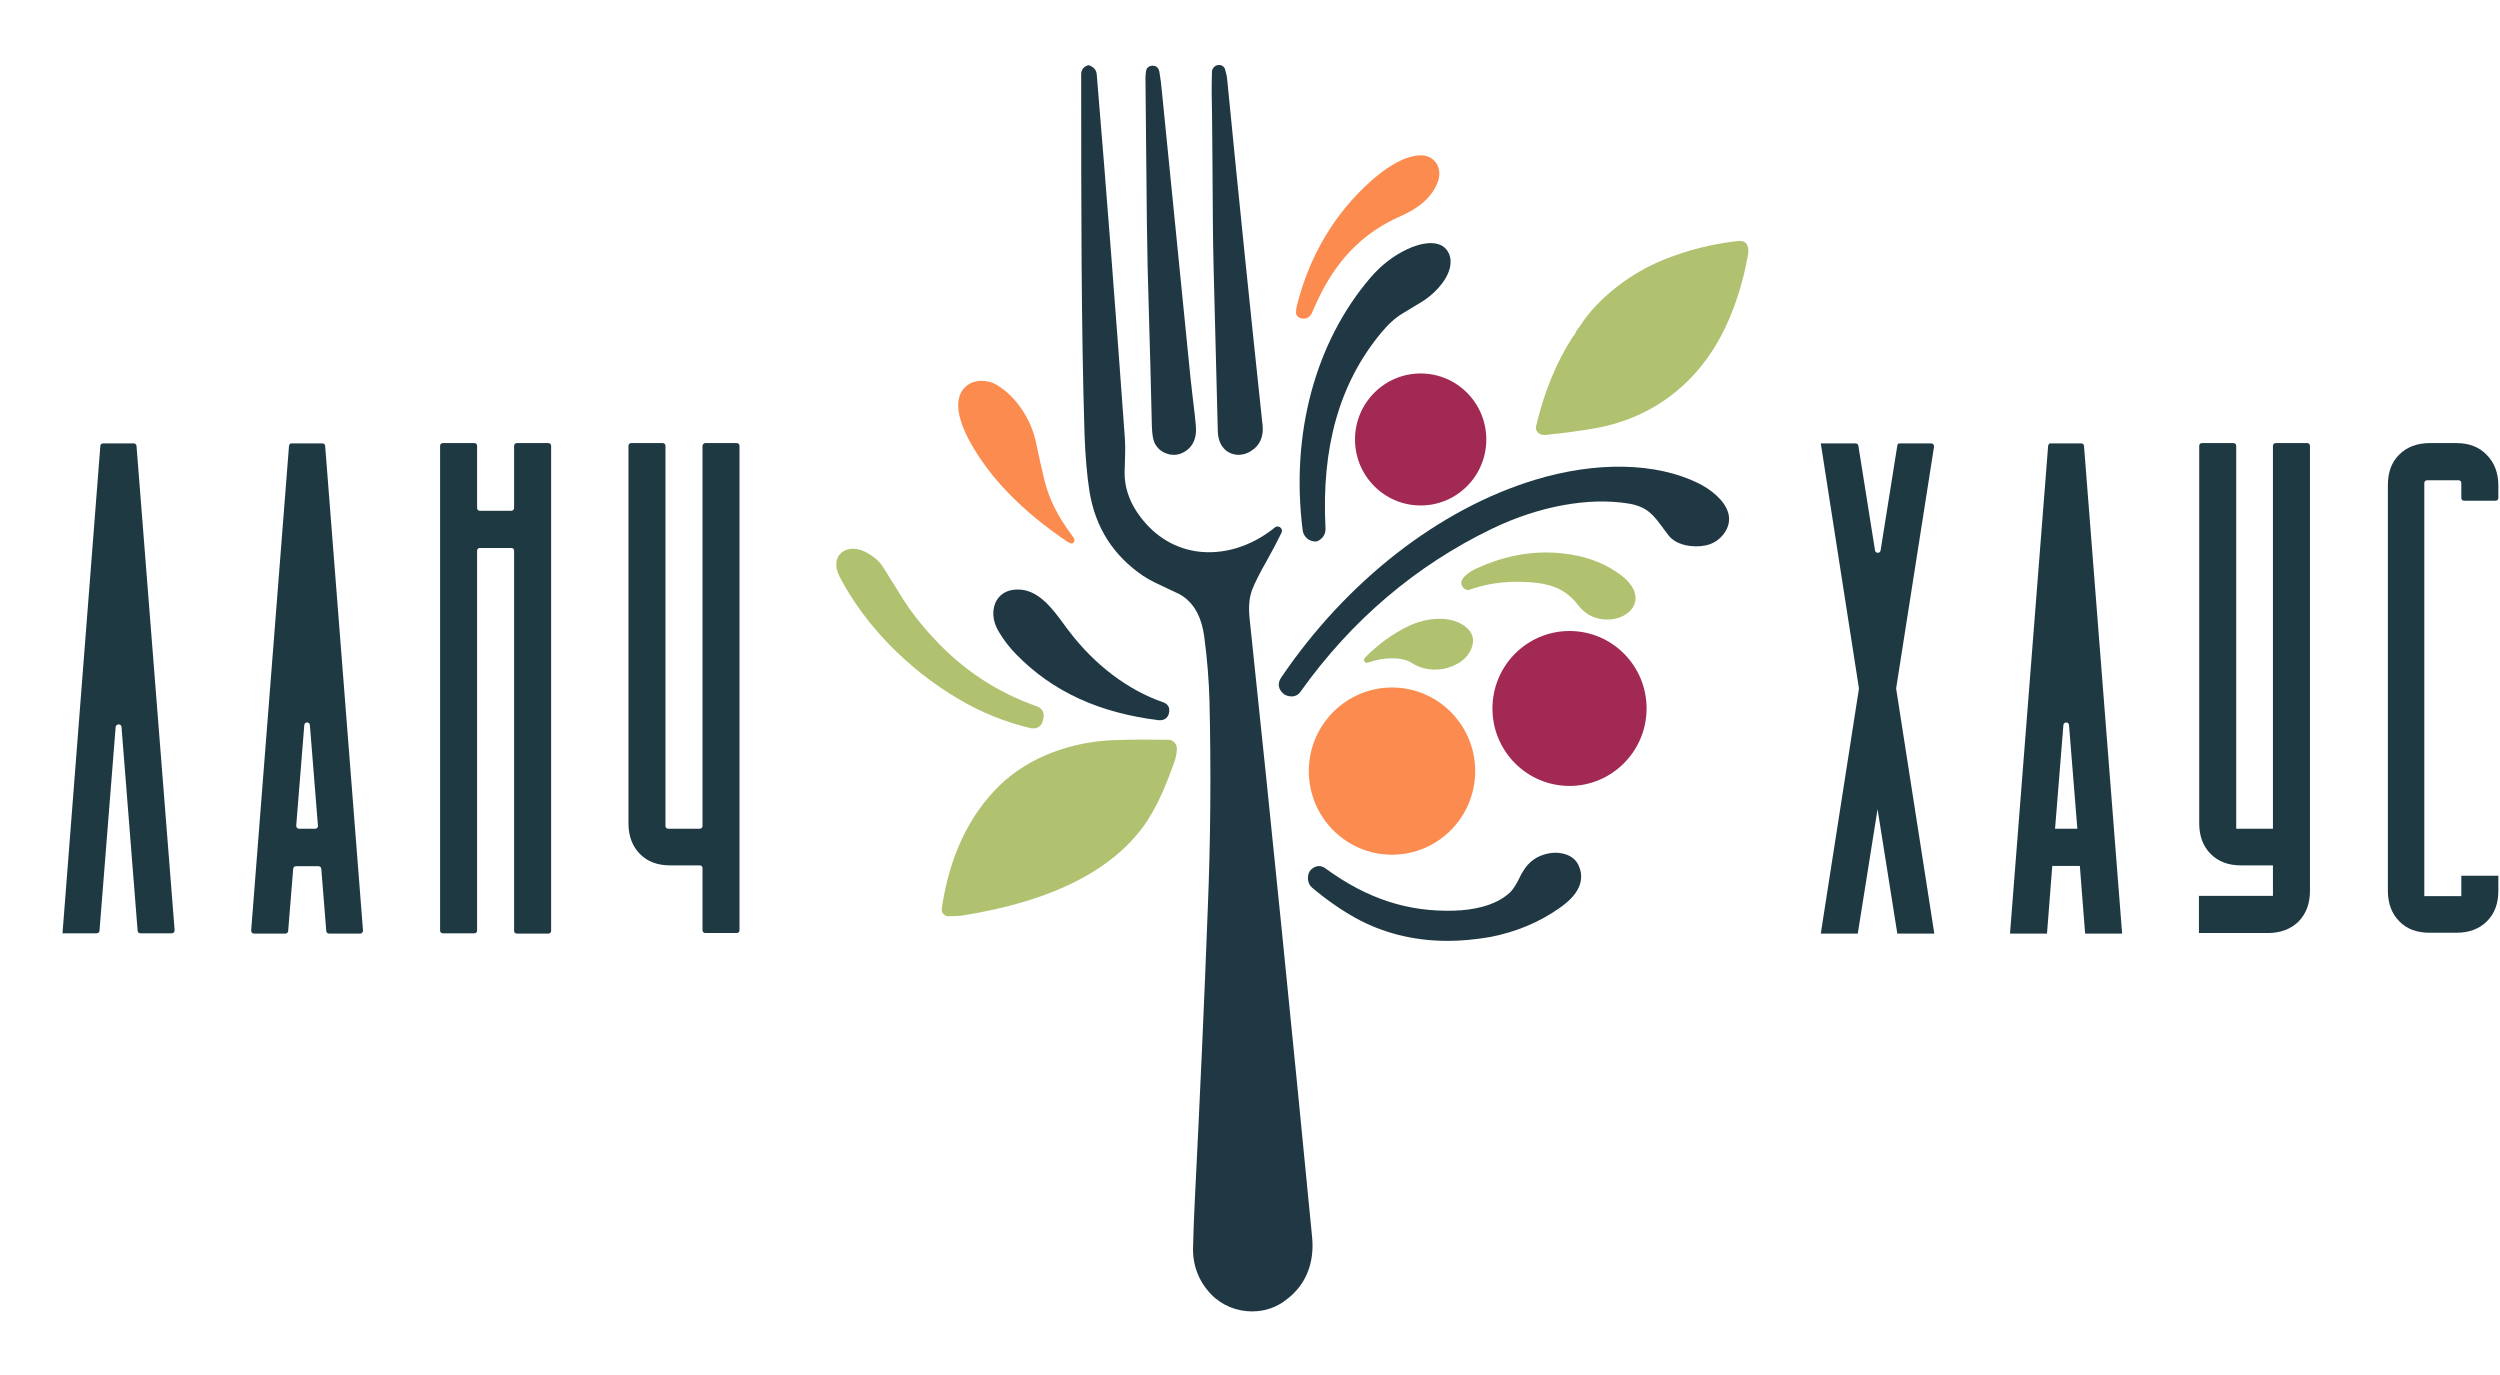
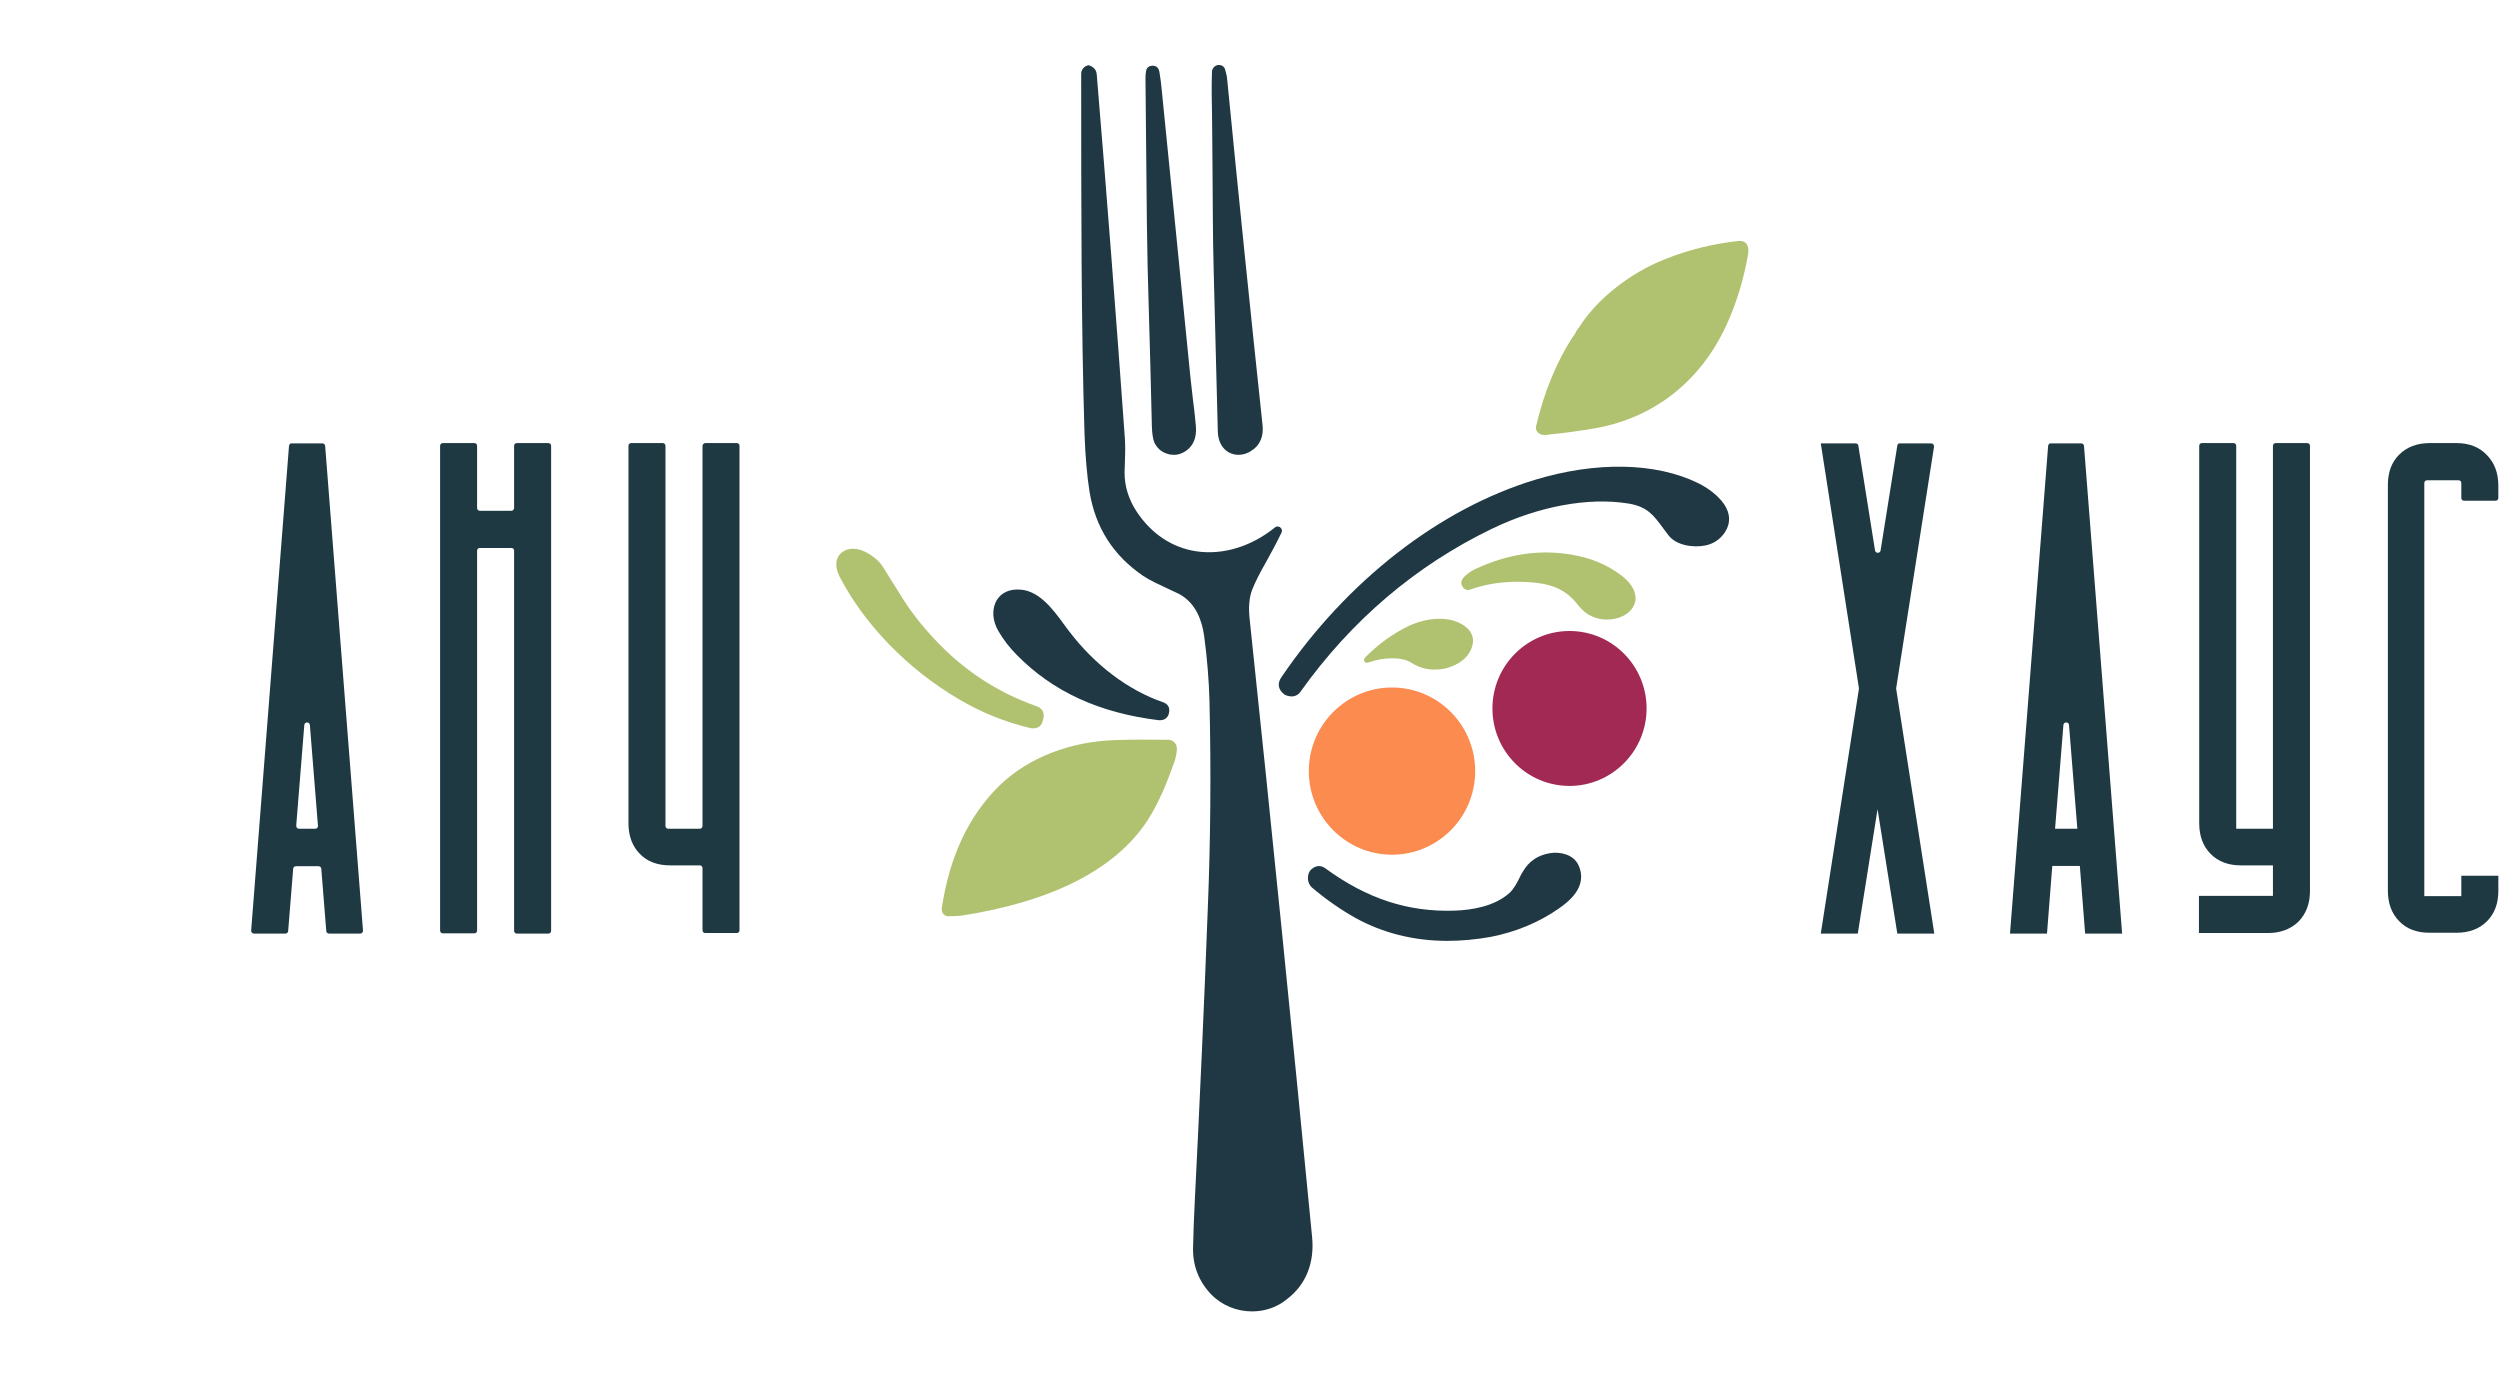
<svg xmlns="http://www.w3.org/2000/svg" width="80" height="44" viewBox="0 0 80 44" fill="none">
  <g clip-path="url(#clip0_1653_9307)">
    <path d="M40.065 41.965C39.584 41.965 39.103 41.777 38.756 41.419C38.364 41.007 38.168 40.506 38.177 39.942C38.186 39.513 38.204 39.02 38.231 38.474C38.4 35.101 38.542 31.942 38.649 29.079C38.738 26.886 38.756 24.649 38.703 22.421C38.685 21.777 38.632 21.087 38.533 20.354C38.471 19.897 38.284 19.298 37.723 19.003C37.59 18.94 37.456 18.877 37.323 18.815C37.073 18.698 36.815 18.582 36.584 18.43C35.631 17.785 35.052 16.882 34.865 15.736C34.785 15.235 34.731 14.609 34.705 13.902C34.598 10.412 34.598 6.68 34.598 2.358C34.598 2.251 34.669 2.143 34.785 2.099C34.812 2.09 34.847 2.081 34.874 2.099C35.008 2.152 35.088 2.251 35.096 2.385C35.408 6.135 35.711 10.054 35.996 14.027C36.014 14.305 36.005 14.573 35.996 14.832C35.996 14.922 35.987 15.011 35.987 15.092C35.978 15.539 36.112 15.978 36.379 16.381C36.851 17.087 37.51 17.526 38.284 17.642C39.13 17.768 40.047 17.49 40.804 16.873C40.84 16.846 40.911 16.828 40.973 16.882C41.027 16.927 41.036 16.989 41.009 17.043C40.849 17.374 40.67 17.705 40.501 18.009C40.305 18.349 40.163 18.636 40.074 18.859C39.976 19.11 39.949 19.414 39.985 19.772C40.706 26.591 41.374 33.258 41.988 39.593C42.068 40.416 41.783 41.114 41.196 41.562C40.866 41.839 40.466 41.965 40.065 41.965Z" fill="#203843" />
-     <path d="M41.721 10.197C41.677 10.197 41.623 10.188 41.579 10.162C41.508 10.135 41.472 10.072 41.472 10C41.472 9.929 41.481 9.857 41.499 9.786C41.899 8.193 42.692 6.851 43.858 5.804C44.268 5.437 44.882 4.989 45.443 4.971C45.657 4.962 45.835 5.052 45.951 5.204C46.066 5.365 46.093 5.598 46.013 5.812C45.782 6.43 45.238 6.734 44.749 6.949C43.76 7.396 42.986 8.112 42.425 9.106C42.273 9.365 42.131 9.669 41.988 10C41.926 10.135 41.837 10.197 41.721 10.197Z" fill="#FB8B4F" />
    <path d="M49.468 13.919C49.423 13.919 49.388 13.919 49.343 13.911C49.334 13.911 49.325 13.911 49.316 13.902C49.263 13.884 49.21 13.848 49.183 13.803C49.156 13.758 49.138 13.696 49.156 13.633C49.414 12.532 49.815 11.575 50.323 10.787C50.34 10.761 50.367 10.734 50.385 10.707C50.394 10.698 50.403 10.68 50.412 10.662C50.429 10.608 50.465 10.555 50.501 10.51C50.528 10.483 50.554 10.447 50.572 10.412C51.124 9.562 52.148 8.747 53.243 8.309C54.009 7.996 54.819 7.799 55.647 7.709C55.763 7.7 55.834 7.745 55.87 7.781C55.968 7.888 55.95 8.058 55.941 8.13C55.79 8.98 55.549 9.758 55.229 10.438C54.401 12.219 52.914 13.374 51.044 13.705C50.563 13.785 50.073 13.857 49.593 13.902C49.548 13.911 49.504 13.919 49.468 13.919Z" fill="#B0C26F" />
-     <path d="M42.086 17.329C42.077 17.329 42.077 17.329 42.086 17.329C41.873 17.32 41.712 17.168 41.686 16.971C41.294 13.893 42.086 10.948 43.858 8.881C44.197 8.488 44.588 8.183 45.025 7.978C45.47 7.763 46.084 7.646 46.325 8.04C46.422 8.192 46.44 8.371 46.396 8.568C46.289 9.034 45.817 9.463 45.523 9.642C45.292 9.785 45.078 9.91 44.873 10.036C44.651 10.17 44.419 10.376 44.179 10.671C42.861 12.273 42.282 14.313 42.416 16.899C42.425 17.078 42.344 17.212 42.193 17.302C42.157 17.32 42.122 17.329 42.086 17.329Z" fill="#203843" />
-     <path d="M45.461 16.175C46.621 16.175 47.562 15.229 47.562 14.063C47.562 12.897 46.621 11.951 45.461 11.951C44.3 11.951 43.36 12.897 43.36 14.063C43.36 15.229 44.3 16.175 45.461 16.175Z" fill="#A22953" />
-     <path d="M34.295 17.392C34.251 17.392 34.197 17.356 34.162 17.338C32.71 16.363 31.651 15.271 31.018 14.099C30.787 13.669 30.547 13.069 30.725 12.622C30.805 12.434 30.947 12.3 31.143 12.228C31.392 12.148 31.695 12.184 31.927 12.336C32.523 12.703 33.004 13.427 33.156 14.179C33.236 14.564 33.325 14.967 33.423 15.369C33.574 15.978 33.841 16.515 34.322 17.159C34.358 17.204 34.42 17.293 34.358 17.356C34.34 17.383 34.313 17.392 34.295 17.392Z" fill="#FB8B4F" />
    <path d="M41.33 22.286C41.285 22.286 41.231 22.277 41.178 22.259C41.151 22.251 41.116 22.233 41.089 22.215C40.902 22.063 40.867 21.875 41 21.678C43.093 18.591 46.057 16.282 49.13 15.351C51.08 14.761 52.985 14.796 54.338 15.459C54.739 15.655 55.202 16.013 55.309 16.434C55.362 16.649 55.318 16.855 55.184 17.052C55.033 17.266 54.828 17.401 54.579 17.454C54.178 17.535 53.635 17.454 53.386 17.123C53.332 17.052 53.279 16.98 53.225 16.908C52.914 16.488 52.718 16.21 52.103 16.112C50.821 15.906 49.236 16.201 47.749 16.917C45.301 18.098 43.244 19.852 41.623 22.125C41.552 22.233 41.445 22.286 41.33 22.286Z" fill="#203843" />
    <path d="M33.075 23.307C33.04 23.307 33.004 23.307 32.968 23.298C32.149 23.101 31.375 22.788 30.671 22.367C29.042 21.41 27.653 19.978 26.86 18.439C26.718 18.152 26.727 17.884 26.896 17.714C27.074 17.535 27.377 17.508 27.671 17.651C27.938 17.786 28.142 17.956 28.267 18.161C28.481 18.502 28.695 18.841 28.899 19.173C29.14 19.557 29.469 19.987 29.888 20.434C30.814 21.437 31.918 22.161 33.173 22.6C33.351 22.663 33.431 22.806 33.387 22.994L33.369 23.065C33.334 23.217 33.227 23.307 33.075 23.307Z" fill="#B0C26F" />
    <path d="M51.418 19.826C51.115 19.826 50.768 19.709 50.519 19.387C50.18 18.94 49.779 18.725 49.192 18.653C48.408 18.564 47.687 18.635 47.037 18.868C46.975 18.895 46.904 18.877 46.85 18.832C46.779 18.77 46.761 18.698 46.761 18.653C46.761 18.555 46.841 18.448 47.001 18.331C47.064 18.286 47.126 18.251 47.197 18.215C48.23 17.732 49.227 17.579 50.242 17.741C50.884 17.839 51.436 18.072 51.881 18.412C52.344 18.77 52.362 19.092 52.326 19.253C52.273 19.512 52.023 19.727 51.685 19.799C51.596 19.817 51.507 19.826 51.418 19.826Z" fill="#B0C26F" />
    <path d="M37.127 23.047C37.109 23.047 37.1 23.047 37.082 23.047C35.177 22.814 33.69 22.134 32.532 20.953C32.292 20.711 32.105 20.461 31.953 20.201C31.749 19.861 31.731 19.477 31.9 19.199C32.051 18.957 32.318 18.841 32.657 18.868C33.262 18.913 33.699 19.503 34.046 19.978C34.099 20.049 34.153 20.13 34.206 20.192C35.025 21.275 36.103 22.09 37.225 22.474C37.367 22.528 37.438 22.635 37.412 22.788C37.394 22.949 37.278 23.047 37.127 23.047Z" fill="#203843" />
    <path d="M45.906 21.427C45.648 21.427 45.39 21.356 45.158 21.204C44.829 20.998 44.223 21.043 43.805 21.195C43.733 21.222 43.689 21.213 43.662 21.168C43.636 21.123 43.645 21.078 43.698 21.025C44.108 20.613 44.562 20.282 45.06 20.04C45.612 19.772 46.387 19.674 46.877 20.04C47.135 20.228 47.197 20.479 47.081 20.765C46.948 21.078 46.663 21.284 46.245 21.392C46.129 21.419 46.013 21.427 45.906 21.427Z" fill="#B0C26F" />
    <path d="M50.225 25.15C48.862 25.15 47.758 24.04 47.758 22.671C47.758 21.302 48.862 20.192 50.225 20.192C51.587 20.192 52.691 21.302 52.691 22.671C52.691 24.04 51.578 25.15 50.225 25.15Z" fill="#A22953" />
    <path d="M44.544 27.351C43.075 27.351 41.882 26.152 41.882 24.676C41.882 23.199 43.075 22 44.544 22C46.013 22 47.206 23.199 47.206 24.676C47.206 26.152 46.013 27.351 44.544 27.351Z" fill="#FB8B4F" />
    <path d="M30.369 29.32C30.351 29.32 30.342 29.32 30.324 29.32C30.199 29.302 30.119 29.186 30.137 29.069C30.377 27.414 31.01 26.081 31.998 25.123C32.906 24.246 34.26 23.718 35.72 23.682C36.272 23.664 36.833 23.664 37.385 23.673H37.403C37.554 23.682 37.67 23.817 37.661 23.978C37.652 24.112 37.625 24.246 37.581 24.38C37.358 24.998 37.109 25.651 36.717 26.259C35.693 27.817 33.681 28.846 30.76 29.302C30.627 29.311 30.493 29.32 30.369 29.32Z" fill="#B0C26F" />
    <path d="M46.316 30.108C45.247 30.108 44.241 29.857 43.359 29.365C42.897 29.105 42.434 28.783 41.979 28.398C41.908 28.336 41.864 28.238 41.855 28.139C41.846 27.987 41.89 27.871 41.988 27.799C42.122 27.692 42.273 27.683 42.416 27.79C43.751 28.765 45.06 29.186 46.538 29.141C47.09 29.123 47.838 29.007 48.319 28.56C48.453 28.425 48.542 28.255 48.631 28.076C48.657 28.014 48.693 27.951 48.729 27.897C48.916 27.566 49.209 27.36 49.619 27.298C49.931 27.253 50.34 27.343 50.501 27.665C50.857 28.39 50.127 28.9 49.886 29.07C49.245 29.517 48.515 29.821 47.696 29.982C47.233 30.063 46.77 30.108 46.316 30.108Z" fill="#203843" />
    <path d="M40.403 13.615C40.02 10.027 39.638 6.313 39.273 2.573C39.264 2.448 39.237 2.331 39.201 2.215C39.184 2.161 39.139 2.108 39.077 2.09C38.979 2.063 38.89 2.09 38.827 2.17C38.801 2.206 38.783 2.251 38.783 2.295C38.774 2.546 38.774 2.779 38.774 3.002C38.792 3.853 38.792 4.712 38.801 5.535C38.809 6.537 38.809 7.566 38.836 8.586C38.881 10.358 38.925 12.094 38.97 13.812C38.979 14.126 39.112 14.367 39.335 14.483C39.424 14.528 39.531 14.555 39.629 14.555C39.771 14.555 39.923 14.51 40.047 14.421C40.314 14.26 40.439 13.964 40.403 13.615Z" fill="#203843" />
    <path d="M38.266 13.607C38.24 13.338 38.213 13.07 38.177 12.81C38.151 12.577 38.124 12.345 38.097 12.103C37.794 9.07 37.483 5.982 37.18 2.922C37.162 2.716 37.136 2.501 37.1 2.296C37.073 2.152 36.975 2.081 36.833 2.108C36.762 2.117 36.699 2.17 36.681 2.242C36.664 2.322 36.655 2.403 36.655 2.483C36.664 3.11 36.664 3.745 36.673 4.381C36.69 6.197 36.699 8.076 36.762 9.929C36.797 11.155 36.833 12.407 36.86 13.651C36.868 13.884 36.895 14.054 36.94 14.161C37.02 14.331 37.162 14.466 37.349 14.519C37.42 14.546 37.492 14.555 37.572 14.555C37.67 14.555 37.768 14.528 37.857 14.483C38.16 14.331 38.311 14.027 38.266 13.607Z" fill="#203843" />
-     <path d="M3.888 23.262L4.404 29.785C4.404 29.83 4.449 29.866 4.493 29.866H5.499C5.553 29.866 5.588 29.821 5.588 29.767L4.368 14.268C4.368 14.224 4.324 14.188 4.279 14.188H3.3C3.255 14.188 3.211 14.224 3.211 14.268L2 29.866H3.095C3.14 29.866 3.184 29.83 3.184 29.785L3.701 23.262C3.718 23.154 3.879 23.154 3.888 23.262Z" fill="#1F3943" />
    <path d="M9.248 14.269L8.037 29.777C8.037 29.83 8.073 29.875 8.126 29.875H9.132C9.177 29.875 9.221 29.839 9.221 29.795L9.382 27.799C9.382 27.754 9.426 27.719 9.471 27.719H10.192C10.236 27.719 10.281 27.754 10.281 27.799L10.441 29.795C10.441 29.839 10.486 29.875 10.53 29.875H11.527C11.581 29.875 11.616 29.83 11.616 29.777L10.405 14.269C10.405 14.224 10.361 14.188 10.316 14.188H9.337C9.292 14.179 9.257 14.215 9.248 14.269ZM10.085 26.52H9.568C9.515 26.52 9.479 26.475 9.479 26.421L9.738 23.2C9.747 23.092 9.907 23.092 9.916 23.2L10.174 26.421C10.183 26.475 10.138 26.52 10.085 26.52Z" fill="#1F3943" />
    <path d="M16.362 16.345H15.356C15.303 16.345 15.267 16.309 15.267 16.255V14.269C15.267 14.215 15.232 14.179 15.178 14.179H14.172C14.118 14.179 14.083 14.215 14.083 14.269V29.776C14.083 29.83 14.118 29.866 14.172 29.866H15.178C15.232 29.866 15.267 29.83 15.267 29.776V17.624C15.267 17.571 15.303 17.535 15.356 17.535H16.362C16.416 17.535 16.451 17.571 16.451 17.624V29.785C16.451 29.839 16.487 29.875 16.54 29.875H17.547C17.6 29.875 17.636 29.839 17.636 29.785V14.269C17.636 14.215 17.6 14.179 17.547 14.179H16.54C16.487 14.179 16.451 14.215 16.451 14.269V16.255C16.451 16.309 16.407 16.345 16.362 16.345Z" fill="#1F3943" />
    <path d="M22.48 14.269V26.43C22.48 26.483 22.444 26.519 22.39 26.519H21.384C21.331 26.519 21.295 26.483 21.295 26.43V14.269C21.295 14.215 21.26 14.179 21.206 14.179H20.2C20.147 14.179 20.111 14.215 20.111 14.269V26.349C20.111 26.752 20.236 27.083 20.476 27.325C20.716 27.575 21.046 27.692 21.447 27.692H22.39C22.444 27.692 22.48 27.727 22.48 27.781V29.768C22.48 29.821 22.515 29.857 22.569 29.857H23.575C23.628 29.857 23.664 29.821 23.664 29.768V14.269C23.664 14.215 23.628 14.179 23.575 14.179H22.569C22.524 14.179 22.48 14.224 22.48 14.269Z" fill="#1F3943" />
    <path d="M60.714 14.259L60.179 17.615C60.162 17.714 60.019 17.714 60.001 17.615L59.467 14.259C59.458 14.215 59.423 14.188 59.378 14.188H58.265L59.485 22.018C59.485 22.027 59.485 22.036 59.485 22.045L58.265 29.875H59.449L60.082 25.893L60.714 29.875H61.898L60.678 22.045C60.678 22.036 60.678 22.027 60.678 22.018L61.889 14.295C61.898 14.242 61.853 14.188 61.8 14.188H60.794C60.758 14.179 60.714 14.215 60.714 14.259Z" fill="#1F3943" />
    <path d="M65.54 14.269L64.32 29.875H65.504L65.673 27.71H66.555L66.724 29.875H67.908L66.688 14.269C66.688 14.224 66.644 14.188 66.599 14.188H65.62C65.584 14.179 65.549 14.215 65.54 14.269ZM66.475 26.52H65.762L66.029 23.2C66.038 23.092 66.199 23.092 66.208 23.2L66.475 26.52Z" fill="#1F3943" />
    <path d="M72.743 26.519H71.559V14.269C71.559 14.215 71.523 14.179 71.47 14.179H70.464C70.41 14.179 70.375 14.215 70.375 14.269V26.349C70.375 26.752 70.499 27.083 70.74 27.325C70.989 27.575 71.31 27.692 71.71 27.692H72.734V28.667H70.366V29.857H72.574C72.975 29.857 73.304 29.732 73.553 29.49C73.794 29.24 73.919 28.918 73.919 28.515V14.269C73.919 14.215 73.883 14.179 73.829 14.179H72.823C72.77 14.179 72.734 14.215 72.734 14.269V26.519H72.743Z" fill="#1F3943" />
    <path d="M78.611 14.179H77.747C77.347 14.179 77.017 14.305 76.777 14.546C76.528 14.788 76.412 15.119 76.412 15.521V28.506C76.412 28.909 76.536 29.24 76.777 29.481C77.017 29.732 77.347 29.848 77.747 29.848H78.611C79.012 29.848 79.341 29.723 79.582 29.481C79.831 29.231 79.947 28.909 79.947 28.506V28.023H78.762V28.676H77.578V15.459C77.578 15.405 77.614 15.369 77.667 15.369H78.673C78.727 15.369 78.762 15.405 78.762 15.459V15.933C78.762 15.987 78.798 16.023 78.852 16.023H79.858C79.911 16.023 79.947 15.987 79.947 15.933V15.539C79.947 15.137 79.822 14.806 79.582 14.564C79.341 14.305 79.012 14.179 78.611 14.179Z" fill="#1F3943" />
  </g>
  <defs>
    <clipPath id="clip0_1653_9307">
      <rect width="78" height="40" fill="white" transform="translate(2 2)" />
    </clipPath>
  </defs>
</svg>